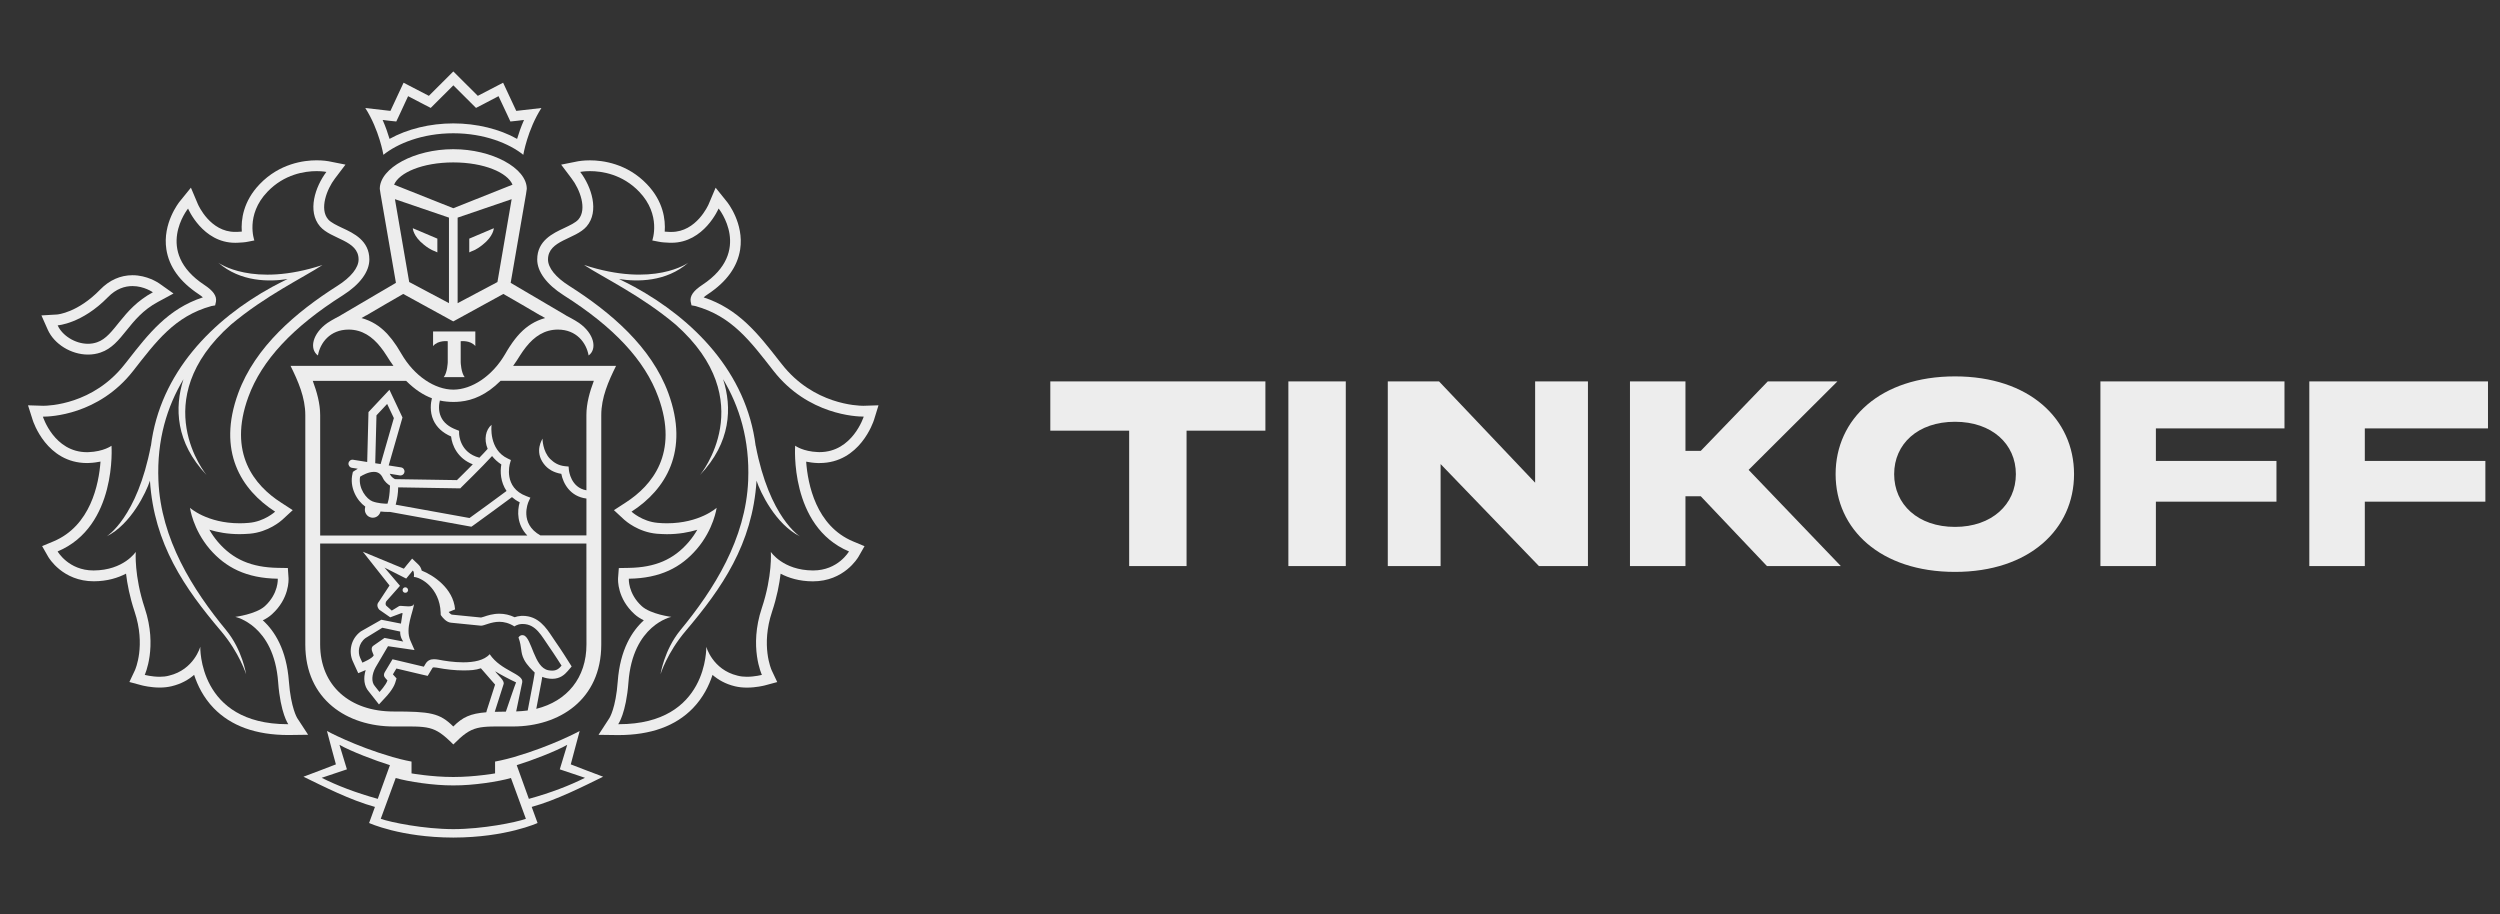
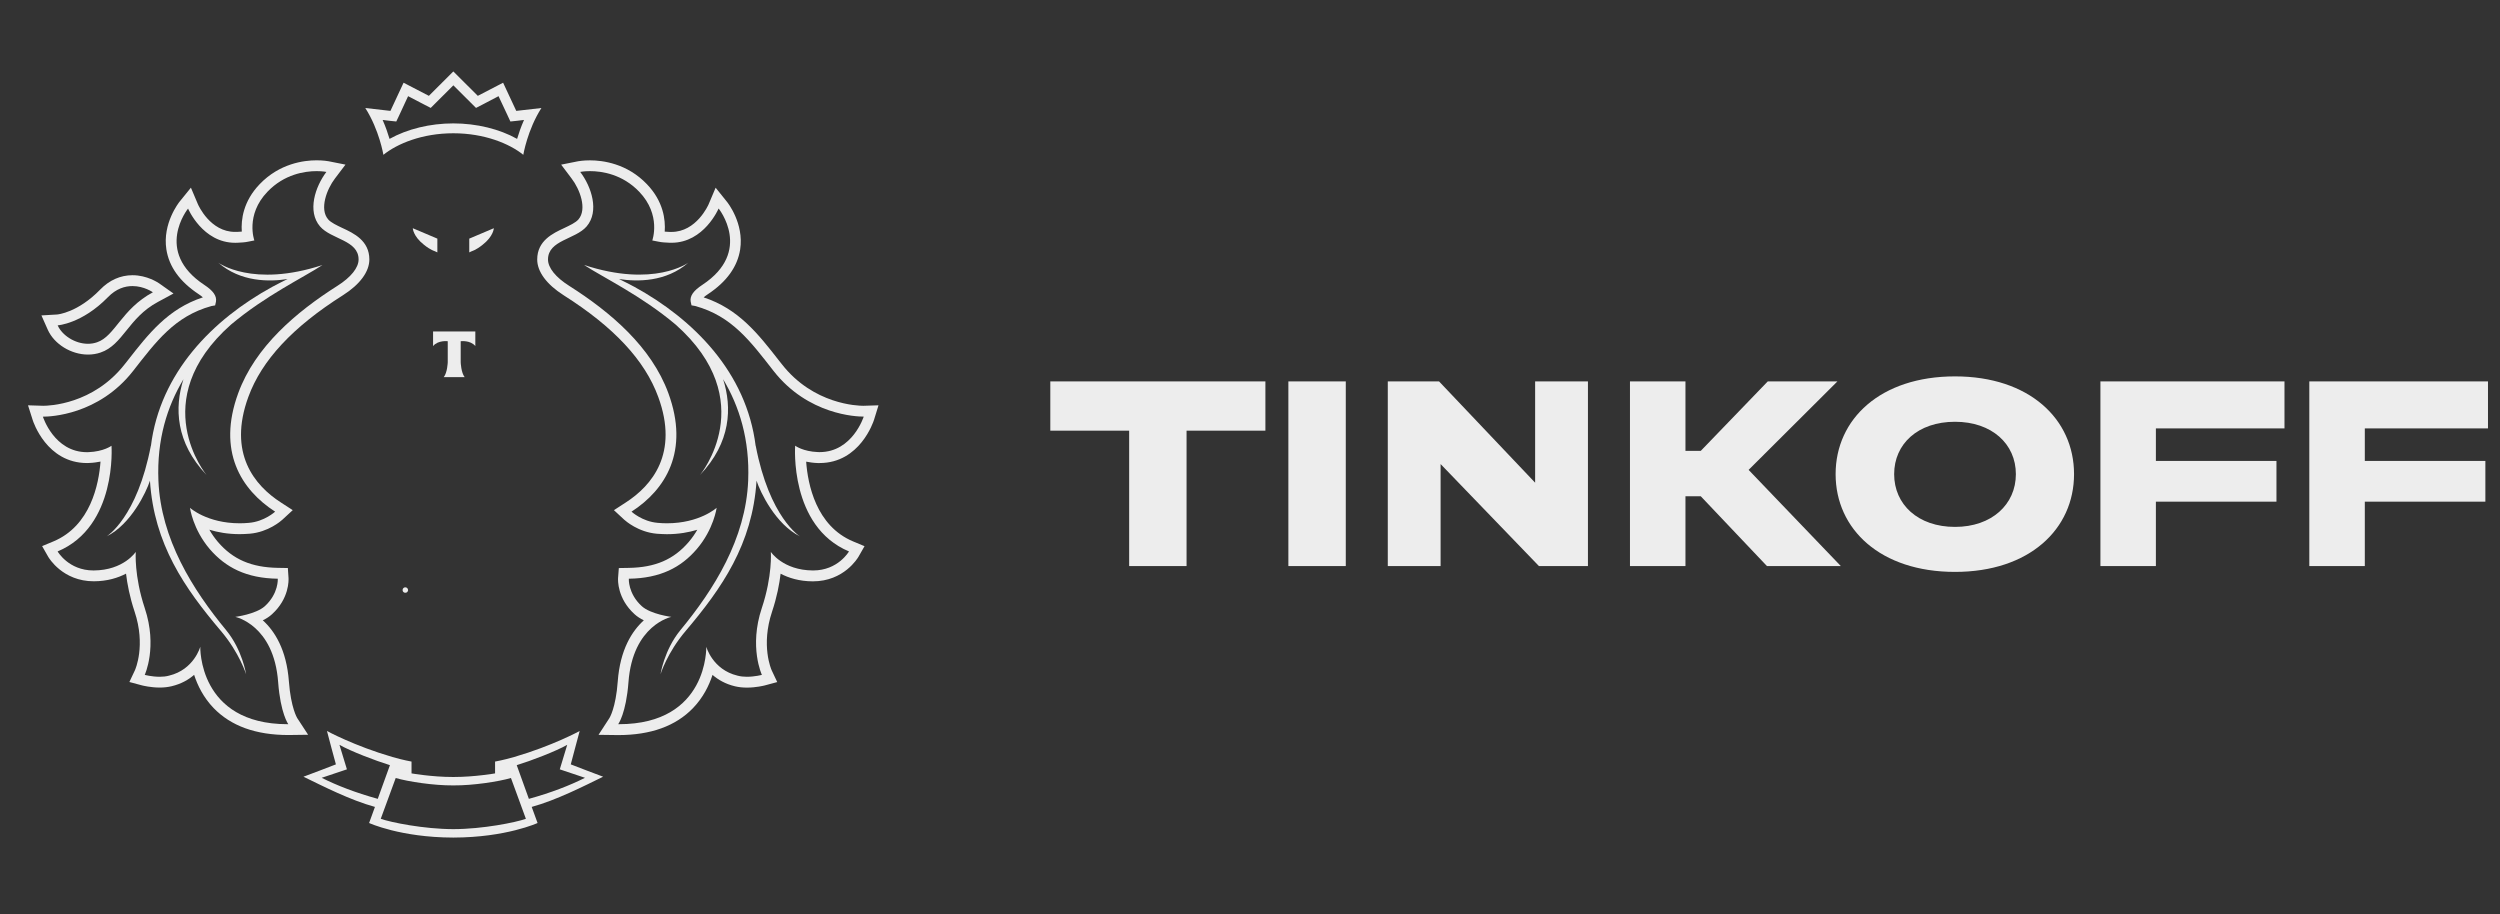
<svg xmlns="http://www.w3.org/2000/svg" width="175" height="64" viewBox="0 0 175 64" fill="none">
  <rect x="0" y="0" width="175" height="64" fill="#333333" stroke="none" />
  <g clip-path="url(#clip0_1329_427)">
    <path d="M28.383 41.113C28.277 41.104 28.188 41.187 28.181 41.291C28.174 41.4 28.254 41.492 28.362 41.494C28.465 41.504 28.557 41.423 28.566 41.317C28.566 41.212 28.491 41.115 28.383 41.113Z" fill="#EDEDED" />
    <path d="M41.028 53.92L39.954 53.506L40.25 52.389L40.577 51.17C40.577 51.17 38.673 52.209 35.992 52.99C35.231 53.21 34.655 53.31 34.655 53.31V54.138C34.655 54.138 33.222 54.389 31.772 54.389H31.756H31.735H31.706H31.69C30.24 54.389 28.807 54.138 28.807 54.138V53.31C28.807 53.31 28.229 53.21 27.47 52.99C24.789 52.209 22.888 51.17 22.888 51.17L23.21 52.389L23.513 53.506L22.437 53.92L21.243 54.37C22.613 55.035 24.509 56.006 26.246 56.484L25.837 57.61C25.837 57.61 28.038 58.621 31.706 58.63V58.633H31.718H31.735H31.749H31.758V58.63C35.431 58.621 37.63 57.61 37.63 57.61L37.219 56.484C38.955 56.006 40.856 55.035 42.219 54.37L41.028 53.92ZM22.517 54.446L24.284 53.854L23.762 52.138C24.54 52.583 26.286 53.251 27.296 53.561L26.443 55.92C24.883 55.487 23.583 54.983 22.517 54.446ZM31.735 58.039C29.683 58.039 27.341 57.563 26.652 57.317L27.7 54.46C28.569 54.716 30.379 54.988 31.692 54.978H31.695H31.735H31.77H31.774C33.088 54.988 34.892 54.716 35.767 54.46L36.812 57.317C36.124 57.565 33.783 58.039 31.735 58.039ZM37.021 55.92L36.171 53.561C37.184 53.251 38.925 52.583 39.705 52.138L39.185 53.854L40.95 54.446C39.881 54.983 38.589 55.487 37.021 55.92Z" fill="#EDEDED" />
    <path d="M31.732 9.329C33.917 9.329 35.666 10.058 36.631 10.837C36.631 10.837 36.918 9.097 37.898 7.561L36.138 7.762L35.217 5.79L33.447 6.709L31.732 5L30.022 6.709L28.25 5.79L27.331 7.762L25.571 7.561C26.551 9.097 26.838 10.837 26.838 10.837C27.806 10.058 29.549 9.329 31.732 9.329ZM27.251 8.453L27.74 8.505L27.952 8.058L28.567 6.732L29.709 7.327L30.151 7.554L30.503 7.203L31.735 5.973L32.968 7.203L33.321 7.554L33.762 7.327L34.897 6.732L35.52 8.058L35.727 8.505L36.215 8.453L36.681 8.396C36.467 8.882 36.309 9.341 36.197 9.722C34.965 9.031 33.363 8.638 31.73 8.638C30.104 8.638 28.504 9.031 27.268 9.722C27.153 9.341 26.998 8.879 26.784 8.396L27.251 8.453Z" fill="#EDEDED" />
    <path d="M57.369 32.413C60.196 32.413 61.14 29.516 61.18 29.393L61.495 28.372L60.435 28.405H60.431C60.057 28.405 56.939 28.323 54.728 25.492L54.519 25.229C53.074 23.378 51.704 21.62 49.255 20.817C49.326 20.753 49.427 20.673 49.566 20.583C50.865 19.721 51.621 18.675 51.812 17.461C52.089 15.634 50.933 14.178 50.881 14.119L50.094 13.139L49.603 14.301C49.57 14.375 48.743 16.235 47.004 16.235H46.875C46.755 16.228 46.642 16.223 46.53 16.214C46.591 15.383 46.44 14.098 45.284 12.893C43.896 11.442 42.19 11.224 41.297 11.224C40.82 11.224 40.503 11.284 40.47 11.288L39.281 11.525L40.014 12.498C40.59 13.248 41.111 14.633 40.493 15.357C40.296 15.587 39.889 15.774 39.499 15.961C38.698 16.332 37.605 16.848 37.605 18.164C37.605 19.016 38.261 19.906 39.45 20.664C42.97 22.893 45.141 25.22 46.078 27.788C47.528 31.738 45.637 33.991 43.799 35.177L42.975 35.712L43.696 36.38C43.792 36.465 44.676 37.248 45.98 37.362C46.227 37.378 46.464 37.393 46.685 37.393C47.521 37.393 48.233 37.26 48.811 37.083C48.651 37.364 48.456 37.651 48.21 37.939C47.159 39.165 45.867 39.724 44.008 39.752L43.318 39.764L43.264 40.462C43.256 40.602 43.205 41.897 44.422 42.997C44.608 43.168 44.833 43.307 45.068 43.423C44.243 44.171 43.404 45.473 43.242 47.705C43.106 49.568 42.664 50.257 42.66 50.264L41.896 51.438L43.275 51.456C45.555 51.456 47.3 50.822 48.51 49.568C49.225 48.824 49.634 47.987 49.876 47.243C50.273 47.584 50.785 47.883 51.452 48.041C51.706 48.1 51.983 48.133 52.282 48.133C52.926 48.133 53.464 47.996 53.525 47.982L54.406 47.745L54.016 46.917C53.988 46.851 53.252 45.189 54.044 42.817C54.385 41.793 54.559 40.874 54.643 40.159C55.198 40.45 55.94 40.692 56.901 40.694C59.082 40.694 60.043 39.054 60.087 38.985L60.517 38.233L59.721 37.901C57.122 36.815 56.547 33.897 56.431 32.316C56.666 32.361 56.934 32.403 57.237 32.413H57.369ZM59.429 38.6C59.429 38.6 58.668 39.932 56.922 39.932H56.901C54.805 39.92 53.959 38.633 53.959 38.633C53.959 38.633 54.081 40.309 53.325 42.569C52.416 45.293 53.332 47.241 53.332 47.241C53.332 47.241 52.843 47.374 52.279 47.374C52.063 47.374 51.838 47.352 51.626 47.295C49.876 46.877 49.439 45.272 49.439 45.272C49.439 45.272 49.601 50.694 43.325 50.694H43.275C43.275 50.694 43.828 49.937 43.992 47.757C44.29 43.733 46.995 43.182 46.995 43.182C46.995 43.182 45.552 43 44.927 42.434C43.95 41.542 44.018 40.51 44.018 40.51C46.227 40.479 47.672 39.722 48.774 38.436C49.967 37.045 50.165 35.546 50.165 35.546C50.165 35.546 48.978 36.63 46.682 36.63C46.48 36.63 46.264 36.621 46.043 36.6C44.958 36.512 44.206 35.816 44.206 35.816C46.595 34.273 48.273 31.58 46.786 27.523C45.595 24.273 42.733 21.845 39.852 20.015C38.893 19.411 38.36 18.742 38.36 18.164C38.36 16.806 40.277 16.763 41.064 15.85C41.971 14.789 41.403 13.068 40.615 12.034C40.615 12.034 40.881 11.979 41.299 11.979C42.129 11.979 43.564 12.19 44.744 13.421C46.311 15.054 45.66 16.832 45.66 16.832L46.081 16.914C46.332 16.969 46.581 16.978 46.84 16.99C46.896 16.99 46.953 16.993 47.009 16.993C49.286 16.993 50.303 14.595 50.303 14.595C50.303 14.595 52.724 17.594 49.161 19.942C48.548 20.344 48.278 20.716 48.348 21.113L48.405 21.374L48.658 21.419C51.241 22.124 52.547 23.918 54.143 25.958C56.565 29.061 59.993 29.161 60.416 29.161H60.461C60.461 29.161 59.678 31.648 57.373 31.648C57.336 31.648 57.303 31.648 57.263 31.646C56.203 31.608 55.661 31.198 55.661 31.198C55.661 31.198 55.245 36.848 59.429 38.6Z" fill="#EDEDED" />
    <path d="M52.897 31.187V31.225C52.263 26.07 48.546 22.347 44.41 20.081C44.027 19.876 43.675 19.701 43.332 19.532C44.591 19.729 46.619 19.753 48.184 18.385C48.184 18.385 45.789 20.16 40.883 18.548C42.242 19.435 44.88 20.688 47.289 22.716C53.311 28.046 49.002 33.246 49.002 33.246C51.166 30.971 51.255 28.534 50.618 26.543C51.758 28.453 52.486 30.773 52.373 33.632C52.207 37.729 49.972 41.272 47.62 44.12C46.49 45.502 46.236 47.199 46.236 47.199C46.236 47.199 46.692 45.7 48.001 44.16C50.522 41.187 52.676 38.098 52.958 33.648C53.219 34.456 54.293 36.702 55.997 37.547C56.001 37.549 53.861 36.25 52.897 31.187Z" fill="#EDEDED" />
    <path d="M20.803 50.261C20.801 50.254 20.364 49.565 20.223 47.703C20.058 45.471 19.222 44.169 18.395 43.421C18.634 43.307 18.855 43.168 19.041 42.995C20.256 41.894 20.204 40.599 20.197 40.46L20.15 39.762L19.454 39.75C17.601 39.719 16.306 39.161 15.255 37.937C15.011 37.648 14.814 37.362 14.654 37.08C15.232 37.258 15.939 37.39 16.778 37.39C17.004 37.39 17.236 37.376 17.483 37.359C18.787 37.246 19.671 36.465 19.769 36.377L20.491 35.71L19.666 35.175C17.821 33.987 15.937 31.733 17.384 27.785C18.322 25.217 20.491 22.891 24.015 20.661C25.204 19.904 25.855 19.014 25.855 18.162C25.855 16.846 24.765 16.327 23.963 15.958C23.573 15.771 23.167 15.584 22.97 15.355C22.349 14.633 22.873 13.246 23.447 12.495L24.184 11.523L22.991 11.286C22.955 11.281 22.643 11.222 22.164 11.222C21.271 11.222 19.57 11.44 18.178 12.891C17.02 14.098 16.867 15.383 16.926 16.212C16.813 16.221 16.701 16.226 16.583 16.233H16.456C14.713 16.233 13.888 14.372 13.855 14.299L13.364 13.137L12.57 14.117C12.525 14.176 11.364 15.634 11.646 17.459C11.834 18.673 12.591 19.719 13.89 20.581C14.031 20.671 14.13 20.751 14.2 20.815C11.754 21.617 10.387 23.378 8.942 25.229L8.733 25.492C6.524 28.323 3.399 28.405 3.025 28.405L1.961 28.372L2.285 29.392C2.323 29.516 3.265 32.413 6.094 32.413L6.23 32.408C6.529 32.398 6.797 32.358 7.036 32.311C6.919 33.89 6.343 36.808 3.742 37.897L2.948 38.228L3.378 38.981C3.42 39.049 4.383 40.69 6.569 40.69C7.523 40.687 8.265 40.446 8.822 40.155C8.907 40.87 9.08 41.788 9.421 42.813C10.213 45.184 9.475 46.846 9.447 46.912L9.057 47.74L9.94 47.977C9.999 47.991 10.542 48.129 11.183 48.129C11.484 48.129 11.761 48.096 12.011 48.036C12.68 47.878 13.197 47.58 13.589 47.239C13.829 47.982 14.24 48.82 14.952 49.563C16.165 50.817 17.908 51.452 20.188 51.452L21.569 51.433L20.803 50.261ZM20.136 50.694C13.86 50.694 14.02 45.272 14.02 45.272C14.02 45.272 13.583 46.877 11.832 47.295C11.623 47.352 11.4 47.374 11.181 47.374C10.617 47.374 10.131 47.241 10.131 47.241C10.131 47.241 11.042 45.293 10.133 42.569C9.381 40.309 9.503 38.633 9.503 38.633C9.503 38.633 8.66 39.92 6.562 39.932H6.54C4.795 39.932 4.033 38.6 4.033 38.6C8.216 36.85 7.805 31.203 7.805 31.203C7.805 31.203 7.262 31.61 6.2 31.65C6.162 31.653 6.127 31.653 6.089 31.653C3.782 31.653 3.002 29.165 3.002 29.165H3.049C3.474 29.165 6.898 29.066 9.32 25.963C10.916 23.923 12.224 22.131 14.802 21.423L15.06 21.378L15.117 21.118C15.187 20.72 14.919 20.349 14.306 19.946C10.744 17.596 13.164 14.6 13.164 14.6C13.164 14.6 14.177 16.995 16.459 16.995C16.515 16.995 16.567 16.992 16.625 16.992C16.881 16.978 17.135 16.969 17.384 16.914L17.805 16.831C17.805 16.831 17.154 15.054 18.724 13.421C19.903 12.188 21.339 11.979 22.166 11.979C22.587 11.979 22.847 12.034 22.847 12.034C22.063 13.071 21.494 14.789 22.401 15.849C23.186 16.761 25.101 16.805 25.101 18.164C25.101 18.739 24.567 19.411 23.609 20.015C20.726 21.845 17.864 24.273 16.675 27.523C15.19 31.579 16.865 34.271 19.259 35.816C19.259 35.816 18.507 36.512 17.42 36.6C17.199 36.621 16.985 36.63 16.778 36.63C14.485 36.63 13.298 35.546 13.298 35.546C13.298 35.546 13.495 37.044 14.682 38.436C15.791 39.721 17.236 40.479 19.445 40.51C19.445 40.51 19.515 41.542 18.538 42.434C17.911 42.997 16.468 43.182 16.468 43.182C16.468 43.182 19.175 43.733 19.471 47.757C19.633 49.937 20.18 50.694 20.18 50.694H20.136Z" fill="#EDEDED" />
    <path d="M6.158 24.82C6.461 24.82 6.757 24.775 7.037 24.678C7.826 24.415 8.327 23.783 8.855 23.128C9.396 22.456 10.004 21.698 11.059 21.133L12.145 20.546L11.137 19.833C11.052 19.779 10.296 19.265 9.274 19.265C8.432 19.265 7.652 19.611 7.011 20.273C5.446 21.883 4.043 22.013 3.991 22.015L2.899 22.079L3.348 23.09C3.799 24.091 4.981 24.82 6.158 24.82ZM7.549 20.808C8.132 20.205 8.745 20.025 9.274 20.025C10.087 20.025 10.702 20.46 10.702 20.46C8.503 21.641 8.052 23.532 6.795 23.959C6.588 24.032 6.372 24.065 6.158 24.065C5.235 24.065 4.342 23.464 4.036 22.775C4.036 22.773 5.728 22.669 7.549 20.808Z" fill="#EDEDED" />
    <path d="M11.089 33.634C10.972 30.775 11.7 28.456 12.842 26.546C12.206 28.536 12.293 30.974 14.459 33.249C14.459 33.249 10.15 28.049 16.174 22.718C18.585 20.69 21.221 19.438 22.577 18.55C17.673 20.162 15.279 18.387 15.279 18.387C16.844 19.755 18.872 19.731 20.131 19.532C19.791 19.701 19.433 19.876 19.055 20.082C14.915 22.347 11.2 26.07 10.563 31.225V31.185C9.602 36.247 7.464 37.547 7.464 37.547C9.165 36.702 10.237 34.458 10.497 33.648C10.782 38.098 12.936 41.187 15.458 44.16C16.766 45.701 17.227 47.199 17.227 47.199C17.227 47.199 16.971 45.502 15.836 44.12C13.489 41.277 11.254 37.731 11.089 33.634Z" fill="#EDEDED" />
    <path d="M30.315 23.204V24.226C30.665 23.798 31.342 23.885 31.342 23.885V25.36C31.342 25.36 31.318 26.084 31.062 26.399H31.795H32.526C32.275 26.087 32.249 25.36 32.249 25.36V23.885C32.249 23.885 32.925 23.798 33.273 24.226V23.204H31.795H30.315Z" fill="#EDEDED" />
    <path d="M29.685 17.14C30.152 17.514 30.423 17.575 30.432 17.582L30.615 17.668V16.704L28.895 15.975C28.895 15.978 28.912 16.534 29.685 17.14Z" fill="#EDEDED" />
    <path d="M33.776 17.14C34.554 16.534 34.568 15.975 34.568 15.975L32.848 16.704V17.668L33.029 17.582C33.041 17.575 33.309 17.514 33.776 17.14Z" fill="#EDEDED" />
-     <path d="M36.875 13.218C36.875 11.758 34.433 10.444 31.738 10.444H31.736H31.729H31.722C29.027 10.444 26.585 11.758 26.585 13.218L26.639 13.578L27.715 19.8L26.635 20.432L23.838 22.077H23.848C23.848 22.077 23.218 22.401 22.927 22.602C21.862 23.348 21.637 24.434 22.255 24.884C22.408 23.999 23.103 23.071 24.405 23.071C25.342 23.071 26.057 23.559 26.635 24.29C26.783 24.475 26.924 24.671 27.055 24.884C27.217 25.151 27.379 25.386 27.542 25.613H20.34C20.869 26.685 21.371 27.821 21.371 29.054V45.111C21.371 48.998 24.339 50.853 27.549 50.853C30.03 50.853 30.364 50.74 31.733 52.112C33.096 50.737 33.43 50.853 35.914 50.853C39.126 50.853 42.089 48.998 42.089 45.111V29.054C42.089 27.821 42.592 26.685 43.123 25.613H35.918C36.078 25.388 36.24 25.151 36.402 24.884C36.536 24.671 36.675 24.475 36.821 24.29C37.403 23.556 38.115 23.071 39.053 23.071C40.354 23.071 41.048 23.997 41.203 24.884C41.821 24.434 41.597 23.348 40.526 22.602C40.239 22.401 39.609 22.077 39.609 22.077H39.619L36.823 20.432L35.747 19.8L36.823 13.578L36.875 13.218ZM27.645 13.942L31.428 15.234V21.22L28.644 19.741L27.645 13.942ZM28.427 26.657C29.048 27.279 29.656 27.665 30.234 27.878C30.159 28.179 30.061 28.799 30.34 29.417C30.568 29.914 30.982 30.297 31.576 30.553C31.642 31.168 32.027 32.093 33.096 32.503C32.629 32.979 32.173 33.426 31.987 33.608L27.652 33.54C27.553 33.49 27.387 33.379 27.311 33.22C27.302 33.199 27.288 33.187 27.281 33.163L27.988 33.279C28.005 33.282 28.018 33.282 28.033 33.282C28.169 33.282 28.289 33.187 28.312 33.045C28.336 32.886 28.23 32.742 28.077 32.718L27.208 32.581L28.174 29.223L27.26 27.284L25.794 28.846L25.704 32.34L24.72 32.183C24.567 32.153 24.421 32.266 24.395 32.42C24.372 32.574 24.475 32.718 24.63 32.747L25.044 32.811C24.896 32.896 24.8 32.962 24.788 32.972L24.703 33.031L24.68 33.135C24.44 34.115 24.983 35.045 25.568 35.462L25.547 35.585C25.523 35.736 25.556 35.883 25.645 36.006C25.73 36.131 25.862 36.207 26.007 36.233C26.038 36.238 26.071 36.24 26.099 36.24C26.353 36.24 26.574 36.063 26.637 35.805C26.855 35.831 27.055 35.836 27.192 35.836H27.307L32.995 36.87L33.092 36.806C33.545 36.486 35.272 35.218 35.838 34.799C35.993 34.934 36.167 35.057 36.379 35.158C36.196 35.779 36.184 36.733 36.91 37.485H22.412V29.057C22.412 28.24 22.175 27.419 21.895 26.662H28.427V26.657ZM35.458 34.368C34.882 34.794 33.402 35.883 32.866 36.261L27.697 35.327C27.709 35.279 27.72 35.234 27.732 35.187C27.8 34.917 27.868 34.548 27.873 34.115L32.218 34.186L32.3 34.101C32.366 34.034 33.742 32.695 34.445 31.923C34.612 32.134 34.821 32.335 35.093 32.512C34.999 33.024 35.039 33.753 35.458 34.368ZM26.804 33.466C26.926 33.724 27.147 33.897 27.3 33.994C27.295 34.236 27.271 34.612 27.208 34.943C27.194 35.017 27.175 35.085 27.154 35.154C27.142 35.197 27.13 35.232 27.121 35.26C26.893 35.26 26.444 35.232 26.078 35.097C25.671 34.946 25.065 34.195 25.206 33.369C25.382 33.26 25.789 33.031 26.169 33.031C26.463 33.028 26.663 33.168 26.804 33.466ZM26.266 32.427L26.353 29.073L27.1 28.276L27.57 29.265L26.644 32.484L26.266 32.427ZM35.411 49.814C35.129 49.814 34.868 49.819 34.633 49.828L35.249 47.899C35.345 47.632 34.858 47.289 34.659 46.988C34.962 47.18 35.747 47.599 36.125 47.767C36.085 47.828 35.411 49.814 35.411 49.814ZM37.342 47.623L36.94 49.734C36.684 49.769 36.412 49.788 36.132 49.8L36.555 47.769C36.682 47.166 35.072 46.979 34.278 45.793C33.891 46.233 33.16 46.363 32.427 46.363C31.757 46.363 31.087 46.255 30.681 46.174C30.577 46.157 30.479 46.145 30.382 46.145C30.147 46.145 29.933 46.219 29.785 46.47L29.668 46.669L27.476 46.148L26.931 47.057C26.853 47.203 26.848 47.329 26.973 47.466L27.121 47.63C27.02 47.952 26.564 48.437 26.564 48.437L26.238 48.027C25.979 47.736 26.021 47.206 26.292 46.714L27.161 45.234L29.017 45.504L28.728 44.842C28.34 43.966 28.93 42.851 28.994 42.209C28.973 42.404 28.796 42.446 28.59 42.446C28.402 42.446 28.192 42.411 28.054 42.411C28 42.411 27.953 42.416 27.927 42.434L27.424 42.742L27.027 42.389C26.98 42.321 26.964 42.162 27.081 42.044L28 41.007L26.914 39.731L28.434 40.501L28.897 39.935C29.024 40.06 28.97 40.389 28.97 40.389C29.445 40.401 30.775 41.142 30.845 42.87C30.85 42.922 30.85 42.981 30.85 43.038C30.85 43.038 30.862 43.059 30.885 43.095C30.979 43.225 31.238 43.559 31.567 43.589L33.667 43.798H33.677C33.907 43.798 34.365 43.526 34.953 43.526C35.272 43.526 35.629 43.608 36.01 43.85C36.01 43.85 36.2 43.698 36.51 43.682C36.534 43.679 36.56 43.679 36.583 43.679C37.526 43.679 37.916 44.536 38.421 45.248C38.801 45.791 39.309 46.595 39.309 46.595C39.121 46.82 38.947 46.943 38.656 46.943C38.576 46.943 38.484 46.936 38.385 46.917C37.375 46.73 37.23 44.638 36.654 44.472C36.623 44.463 36.59 44.46 36.562 44.46C36.376 44.46 36.294 44.626 36.294 44.626C36.557 45.339 36.405 45.627 36.687 46.176C36.898 46.583 37.274 46.92 37.429 47.078C37.429 47.083 37.387 47.391 37.342 47.623ZM26.061 45.625L26.158 45.869C26.094 46.082 25.366 46.385 25.366 46.385L25.208 46.039C25.041 45.67 25.077 45.047 25.584 44.666L26.764 43.942L28.014 44.209C27.99 44.609 28.228 44.908 28.228 44.908L26.917 44.654L26.132 45.201C26 45.294 25.991 45.466 26.061 45.625ZM37.54 49.618L37.899 47.729C37.918 47.618 37.941 47.488 37.958 47.379C38.059 47.421 38.167 47.457 38.284 47.478C38.418 47.504 38.543 47.516 38.656 47.516C39.206 47.516 39.525 47.225 39.739 46.976L40.016 46.652L39.791 46.297C39.769 46.261 39.271 45.466 38.886 44.922C38.811 44.816 38.738 44.709 38.665 44.593C38.228 43.935 37.681 43.109 36.583 43.109L36.485 43.111C36.304 43.123 36.149 43.159 36.024 43.206C35.679 43.043 35.324 42.96 34.955 42.96C34.501 42.96 34.118 43.085 33.865 43.173C33.792 43.194 33.726 43.218 33.674 43.227L31.623 43.024C31.597 43.019 31.512 42.969 31.412 42.846V42.837L31.856 42.657C31.731 41.168 30.312 40.252 29.52 39.942C29.485 39.793 29.414 39.644 29.29 39.523L28.848 39.102L28.46 39.571L28.27 39.809L25.399 38.621L27.267 40.984L26.529 42.108C26.259 42.396 26.557 42.685 26.557 42.685L27.318 43.213L28.108 42.917C28.136 42.917 28.16 42.924 28.185 42.927C28.148 43.047 28.099 43.521 28.066 43.653L26.696 43.381L25.255 44.2C24.515 44.747 24.414 45.653 24.689 46.273L24.849 46.626L25.077 47.123L25.58 46.912C25.587 46.91 25.594 46.908 25.598 46.903C25.417 47.485 25.49 48.039 25.814 48.404L26.12 48.792L26.527 49.31L26.973 48.827C27.105 48.695 27.53 48.214 27.662 47.802L27.758 47.488L27.539 47.246L27.504 47.203L27.748 46.796L29.536 47.22L29.938 47.312L30.152 46.958L30.27 46.763C30.291 46.723 30.298 46.716 30.38 46.716C30.444 46.716 30.507 46.723 30.575 46.737C31.249 46.865 31.872 46.929 32.424 46.929C32.96 46.929 33.279 46.908 33.663 46.78C33.663 46.78 34.624 47.878 34.656 47.921L34.069 49.748L34.043 49.859C32.929 49.949 32.387 50.195 31.731 50.856C30.779 49.904 30.105 49.805 27.546 49.805C24.485 49.805 22.41 47.996 22.41 45.109V38.048H41.048L41.052 45.109C41.055 47.452 39.69 49.085 37.54 49.618ZM41.569 26.657C41.285 27.414 41.048 28.235 41.048 29.052L41.05 34.321C39.957 34.136 39.828 32.95 39.823 32.898L39.802 32.657L39.567 32.636C39.093 32.591 38.778 32.387 38.512 32.127C37.977 31.587 37.974 30.711 37.977 30.704C37.97 30.749 37.387 31.57 38.064 32.467C38.348 32.846 38.759 33.078 39.292 33.17C39.417 33.828 39.903 34.756 41.05 34.898V37.478H37.826C36.339 36.645 36.968 35.178 36.999 35.116L37.126 34.837L36.842 34.728C35.232 34.127 35.674 32.508 35.697 32.439L35.763 32.202L35.545 32.098C34.215 31.478 34.396 29.805 34.412 29.736C34.003 30.07 33.855 30.752 34.137 31.419C33.984 31.594 33.78 31.807 33.557 32.039C32.18 31.686 32.138 30.411 32.138 30.352L32.135 30.155L31.954 30.084C31.416 29.883 31.047 29.582 30.866 29.177C30.662 28.73 30.735 28.262 30.791 28.037C30.949 28.072 31.106 28.098 31.256 28.11C31.412 28.127 31.571 28.136 31.731 28.136H31.741H31.752C31.912 28.136 32.069 28.127 32.225 28.11C33.082 28.025 34.043 27.653 35.044 26.654H41.569V26.657ZM36.546 21.331L37.819 22.077H37.838L38.157 22.264C37.438 22.465 36.889 22.827 36.428 23.303C36.412 23.317 36.395 23.336 36.379 23.353C36.273 23.466 36.167 23.589 36.069 23.715C36.05 23.738 36.031 23.765 36.01 23.791C35.911 23.918 35.82 24.049 35.73 24.186C35.716 24.209 35.7 24.233 35.683 24.254C35.578 24.413 35.477 24.584 35.376 24.759C34.468 26.333 33.021 27.272 31.733 27.275C30.448 27.272 29.001 26.333 28.094 24.759C27.995 24.588 27.896 24.423 27.791 24.262C27.77 24.231 27.751 24.2 27.732 24.174C27.643 24.044 27.553 23.916 27.462 23.795C27.438 23.762 27.417 23.736 27.393 23.708C27.295 23.587 27.194 23.466 27.093 23.355C27.072 23.338 27.058 23.317 27.036 23.298C26.574 22.823 26.026 22.463 25.305 22.264L25.629 22.077H25.643L26.917 21.331L28.225 20.576L31.722 22.494L31.729 22.486L31.738 22.494L35.234 20.576L36.546 21.331ZM34.821 19.743L32.034 21.222V15.234L35.815 13.942L34.821 19.743ZM31.731 14.576L27.586 12.927C27.939 12.086 29.565 11.372 31.731 11.369C33.9 11.372 35.526 12.086 35.876 12.927L31.731 14.576Z" fill="#EDEDED" />
    <path d="M83.059 39.626V30.149H88.578V26.7H73.522V30.149H79.041V39.626H83.059ZM94.205 26.7H90.186V39.626H94.205V26.7ZM97.145 26.7V39.626H100.842V32.484L107.727 39.626H111.156V26.7H107.459V33.788L100.735 26.7H97.145ZM119.054 34.738L123.688 39.626H128.859L122.403 32.892L128.617 26.7H123.742L119.054 31.561H117.982V26.7H114.098V39.626H117.982V34.738H119.054ZM136.851 26.347C131.628 26.347 128.493 29.334 128.493 33.19C128.493 37.046 131.628 40.033 136.851 40.033C142.05 40.033 145.183 37.046 145.183 33.19C145.183 29.334 142.05 26.347 136.851 26.347ZM136.851 36.883C134.253 36.883 132.591 35.308 132.591 33.19C132.591 31.072 134.253 29.524 136.851 29.524C139.424 29.524 141.111 31.072 141.111 33.19C141.111 35.308 139.424 36.883 136.851 36.883ZM159.914 26.7H147.029V39.626H150.912V35.118H159.352V32.267H150.912V29.986H159.914V26.7ZM174.539 26.7H161.652V39.626H165.537V35.118H173.976V32.267H165.537V29.986H174.539V26.7Z" fill="#EDEDED" />
  </g>
  <defs>
    <clipPath id="clip0_1329_427">
      <rect width="174" height="64" fill="white" transform="translate(0.159)" />
    </clipPath>
  </defs>
</svg>